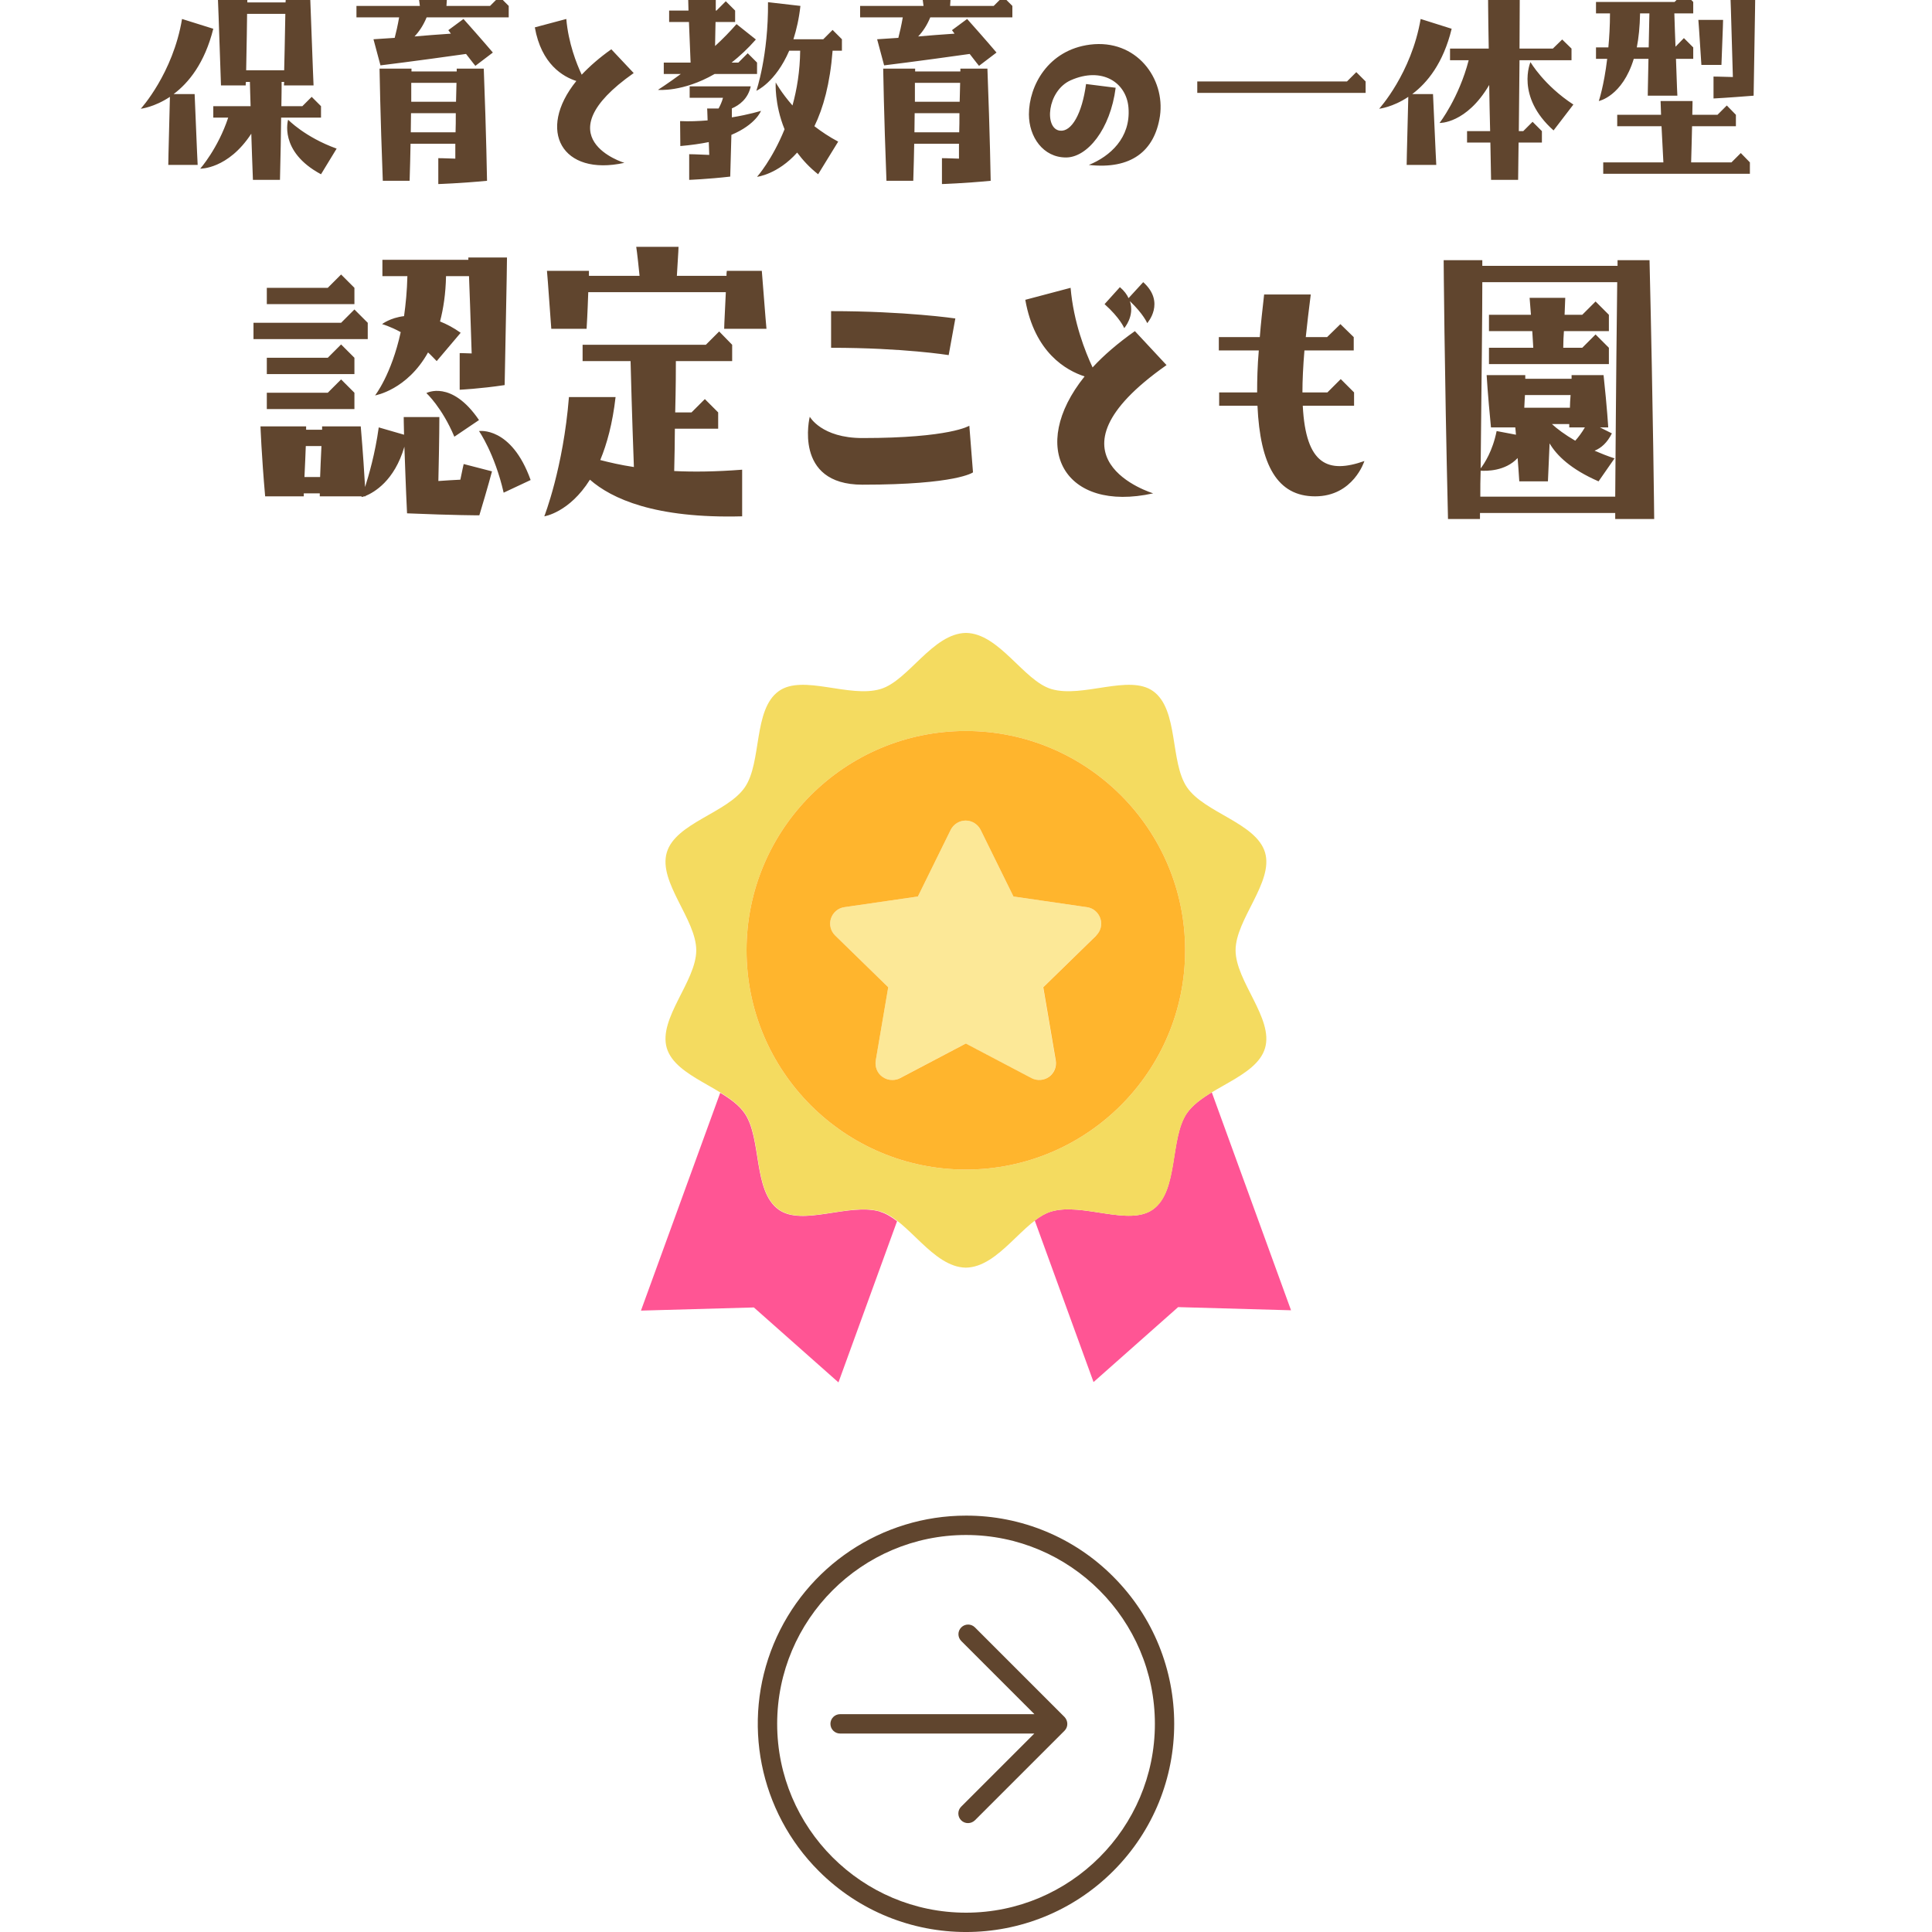
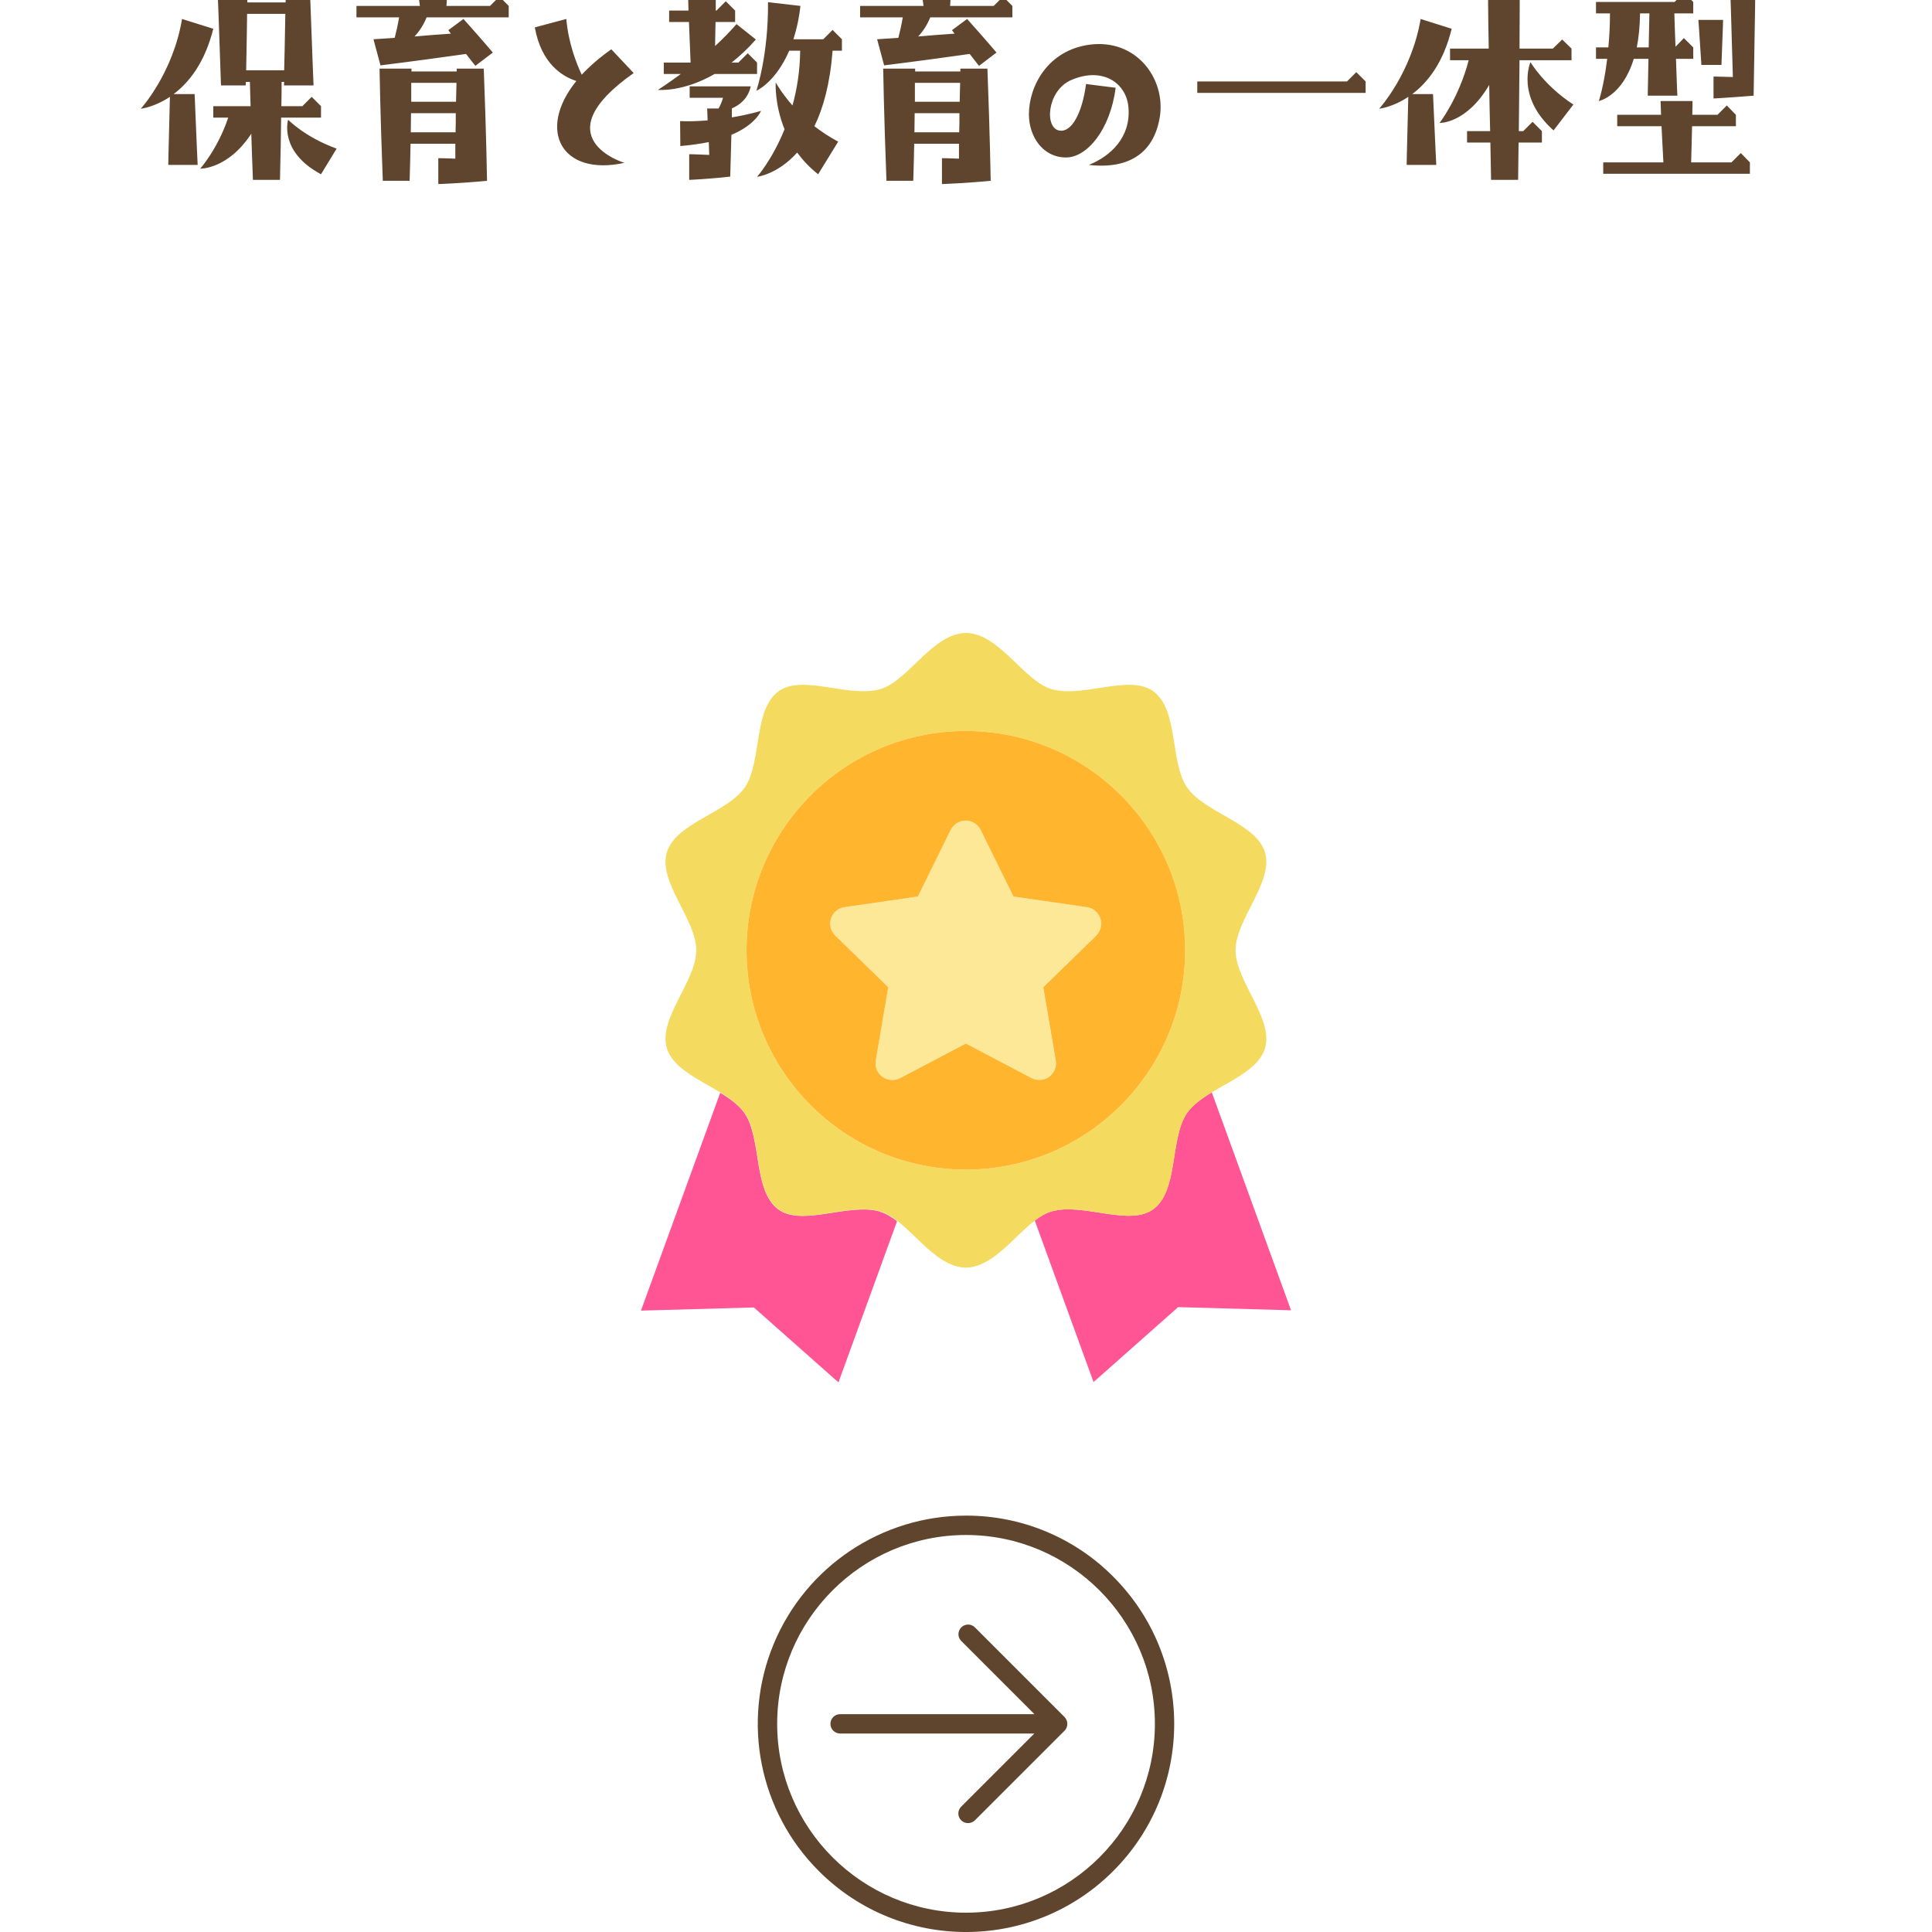
<svg xmlns="http://www.w3.org/2000/svg" width="116" height="116" viewBox="0 0 116 116" fill="none">
  <g clip-path="url(#clip0_27_341)">
    <path d="M14.752 5.129H13.268C13.128 0.887 13.086 -0.023 13.086 -0.023H14.85V0.145H17.146C17.146 0.089 17.146 0.033 17.16 -0.023H18.63C18.784 4.205 18.826 5.129 18.826 5.129H17.048L17.062 4.919H16.908C16.908 5.213 16.908 5.703 16.894 6.375H18.154L18.714 5.815L19.274 6.375V7.061H16.88C16.866 8.041 16.852 9.287 16.81 10.799H15.186C15.144 9.777 15.116 8.839 15.088 8.027C13.688 10.169 12.022 10.127 12.022 10.127C12.022 10.127 13.086 8.923 13.702 7.061H12.806V6.375H15.046C15.018 5.717 15.018 5.213 15.004 4.919H14.766C14.752 4.989 14.752 5.045 14.752 5.129ZM14.836 0.831C14.836 1.447 14.808 2.483 14.78 4.219H17.062C17.076 3.603 17.104 2.567 17.132 0.831H14.836ZM10.104 9.903C10.104 9.903 10.104 9.497 10.202 5.815C9.25 6.445 8.452 6.529 8.452 6.529C8.452 6.529 10.384 4.415 10.93 1.139L12.806 1.727C12.288 3.799 11.322 4.975 10.426 5.647H11.686C11.826 9.147 11.868 9.903 11.868 9.903H10.104ZM20.212 8.923L19.274 10.463C16.712 9.091 17.3 7.187 17.3 7.187C17.3 7.187 18.308 8.237 20.212 8.923ZM22.424 2.357L23.698 2.273C23.782 1.951 23.88 1.531 23.964 1.041H21.402V0.355H25.21L25.084 -0.583H26.862C26.862 -0.583 26.862 -0.485 26.806 0.355H29.424L29.984 -0.205L30.544 0.355V1.041H25.616C25.42 1.517 25.168 1.895 24.888 2.189C25.518 2.133 26.246 2.077 27.072 2.021L26.918 1.811L27.828 1.139C28.892 2.329 29.592 3.155 29.592 3.155L28.542 3.953C28.542 3.953 28.346 3.715 27.982 3.239C24.916 3.673 22.844 3.925 22.844 3.925L22.424 2.357ZM24.594 10.855H22.984C22.83 6.851 22.788 4.121 22.788 4.121H24.706V4.289H27.422V4.121H29.046C29.2 8.125 29.242 10.855 29.242 10.855C27.646 11.009 26.316 11.051 26.316 11.051V9.497C26.316 9.497 26.652 9.497 27.338 9.525V8.629H24.65C24.636 9.301 24.622 10.043 24.594 10.855ZM24.692 4.975V6.109H27.38C27.394 5.759 27.394 5.381 27.408 4.975H24.692ZM24.678 6.795C24.678 7.145 24.664 7.523 24.664 7.943H27.352C27.366 7.593 27.366 7.215 27.366 6.795H24.678ZM38.048 4.387C32.504 8.279 37.488 9.777 37.488 9.777C33.75 10.603 32.196 7.845 34.604 4.863C33.82 4.611 32.504 3.869 32.112 1.643L34.002 1.139C34.128 2.595 34.618 3.827 34.926 4.485C35.402 3.981 35.99 3.463 36.704 2.959L38.048 4.387ZM45.454 4.443H42.906C40.988 5.549 39.504 5.395 39.504 5.395C39.504 5.395 40.078 5.031 40.876 4.443H39.854V3.757H41.464L41.366 1.321H40.176V0.635H41.338L41.31 -0.429H42.976V0.635H43.018L43.578 0.075L44.138 0.635V1.321H42.962C42.948 1.727 42.948 2.217 42.934 2.763C43.396 2.343 43.83 1.895 44.222 1.447L45.384 2.371C44.894 2.931 44.404 3.379 43.928 3.757H44.334L44.894 3.197L45.454 3.757V4.443ZM49.43 2.357L49.99 1.797L50.55 2.357V3.043H49.99C49.836 5.031 49.43 6.487 48.898 7.579C49.318 7.901 49.794 8.223 50.326 8.503L49.122 10.463C48.604 10.057 48.198 9.609 47.862 9.161C46.686 10.477 45.454 10.617 45.454 10.617C45.454 10.617 46.364 9.595 47.106 7.761C46.49 6.249 46.574 4.947 46.574 4.947C46.574 4.947 46.896 5.549 47.582 6.333C47.848 5.367 48.03 4.275 48.044 3.043H47.386C46.56 4.961 45.412 5.451 45.412 5.451C45.412 5.451 46.14 3.337 46.112 0.131L48.058 0.355C47.974 1.125 47.82 1.783 47.638 2.357H49.43ZM45.076 5.185C44.908 5.941 44.39 6.319 43.928 6.515H43.942V7.047C44.978 6.879 45.692 6.655 45.692 6.655C45.692 6.655 45.384 7.481 43.914 8.097L43.844 10.603C42.5 10.757 41.38 10.799 41.38 10.799V9.259C41.38 9.259 41.772 9.259 42.584 9.301C42.57 9.007 42.57 8.755 42.556 8.531C42.066 8.629 41.506 8.713 40.848 8.769L40.834 7.271C41.394 7.299 41.954 7.271 42.486 7.229C42.472 6.683 42.458 6.515 42.458 6.515H43.144C43.228 6.361 43.34 6.137 43.41 5.871H41.408V5.185H45.076ZM52.664 2.357L53.938 2.273C54.022 1.951 54.12 1.531 54.204 1.041H51.642V0.355H55.45L55.324 -0.583H57.102C57.102 -0.583 57.102 -0.485 57.046 0.355H59.664L60.224 -0.205L60.784 0.355V1.041H55.856C55.66 1.517 55.408 1.895 55.128 2.189C55.758 2.133 56.486 2.077 57.312 2.021L57.158 1.811L58.068 1.139C59.132 2.329 59.832 3.155 59.832 3.155L58.782 3.953C58.782 3.953 58.586 3.715 58.222 3.239C55.156 3.673 53.084 3.925 53.084 3.925L52.664 2.357ZM54.834 10.855H53.224C53.07 6.851 53.028 4.121 53.028 4.121H54.946V4.289H57.662V4.121H59.286C59.44 8.125 59.482 10.855 59.482 10.855C57.886 11.009 56.556 11.051 56.556 11.051V9.497C56.556 9.497 56.892 9.497 57.578 9.525V8.629H54.89C54.876 9.301 54.862 10.043 54.834 10.855ZM54.932 4.975V6.109H57.62C57.634 5.759 57.634 5.381 57.648 4.975H54.932ZM54.918 6.795C54.918 7.145 54.904 7.523 54.904 7.943H57.592C57.606 7.593 57.606 7.215 57.606 6.795H54.918ZM65.376 9.903C66.65 9.385 67.896 8.279 67.756 6.473C67.644 4.961 66.174 3.981 64.284 4.821C62.856 5.465 62.688 7.733 63.64 7.845C64.34 7.929 64.97 6.823 65.208 5.045L66.986 5.269C66.664 7.775 65.278 9.455 64.004 9.455C62.632 9.455 61.778 8.223 61.778 6.865C61.778 5.157 62.926 3.001 65.446 2.679C68.232 2.329 69.968 4.709 69.646 6.963C69.324 9.091 67.896 10.183 65.376 9.903ZM81.994 5.577H71.886V4.891H80.874L81.434 4.331L81.994 4.891V5.577ZM87.062 3.617V2.917H89.386C89.344 0.705 89.344 -0.597 89.344 -0.597H91.248C91.248 -0.597 91.248 0.593 91.234 2.917H93.236L93.796 2.371L94.356 2.917V3.617H91.234L91.192 7.873H91.458L92.018 7.313L92.578 7.873V8.559H91.178C91.164 9.273 91.164 10.015 91.15 10.799H89.526L89.484 8.559H88.084V7.873H89.47C89.442 6.879 89.428 5.955 89.414 5.101C88.042 7.439 86.432 7.383 86.432 7.383C86.432 7.383 87.594 5.885 88.182 3.617H87.062ZM82.806 6.529C82.806 6.529 84.738 4.415 85.298 1.139L87.16 1.727C86.656 3.799 85.69 4.975 84.794 5.647H86.04C86.194 9.147 86.236 9.903 86.236 9.903H84.458C84.458 9.903 84.458 9.497 84.556 5.815C83.618 6.445 82.806 6.529 82.806 6.529ZM91.892 3.729C91.892 3.729 92.704 5.129 94.468 6.277L93.278 7.831C90.982 5.787 91.892 3.729 91.892 3.729ZM98.094 3.533C97.408 5.787 95.994 6.067 95.994 6.067C95.994 6.067 96.302 5.171 96.498 3.533H95.826V2.847H96.568C96.624 2.245 96.666 1.559 96.666 0.803H95.826V0.117H100.544L101.104 -0.443L101.664 0.117V0.803H100.53C100.558 1.587 100.572 2.245 100.6 2.805L101.104 2.287L101.664 2.847V3.533H100.628C100.684 5.283 100.712 5.745 100.712 5.745H98.934C98.934 5.745 98.934 5.479 98.976 3.533H98.094ZM105.388 -0.443C105.388 -0.443 105.388 0.159 105.29 5.745C103.722 5.871 102.882 5.913 102.882 5.913V4.597C102.882 4.597 103.176 4.597 104.044 4.625C103.932 0.495 103.89 -0.443 103.89 -0.443H105.388ZM98.472 0.803C98.458 1.601 98.388 2.273 98.276 2.847H98.99L99.032 0.803H98.472ZM103.358 3.897H102.154C102.014 1.685 101.972 1.195 101.972 1.195H103.456C103.456 1.195 103.456 1.461 103.358 3.897ZM105.066 10.435H96.26V9.749H99.872L99.76 7.579H97.1V6.893H99.732L99.704 6.067H101.622C101.622 6.067 101.622 6.347 101.608 6.893H103.12L103.68 6.333L104.226 6.893V7.579H101.594C101.58 8.153 101.566 8.867 101.538 9.749H103.96L104.52 9.189L105.066 9.749V10.435Z" fill="#60452E" />
-     <path d="M30.44 15.461C30.44 15.461 30.44 16.221 30.3 23.121C28.84 23.341 27.6 23.401 27.6 23.401V21.201C27.6 21.201 27.84 21.201 28.32 21.221C28.24 18.881 28.2 17.441 28.16 16.581H26.78C26.76 17.641 26.62 18.541 26.42 19.301C26.82 19.461 27.24 19.681 27.66 19.981L26.22 21.681C26.04 21.501 25.88 21.321 25.7 21.161C24.44 23.421 22.52 23.741 22.52 23.741C22.52 23.741 23.5 22.501 24.06 19.941C23.4 19.581 22.94 19.461 22.94 19.461C22.94 19.461 23.42 19.081 24.26 18.981C24.36 18.261 24.44 17.461 24.46 16.581H22.96V15.601H28.12V15.461H30.44ZM16.02 17.281H19.68L20.48 16.481L21.28 17.281V18.261H16.02V17.281ZM22.08 20.361H15.22V19.381H20.48L21.28 18.581L22.08 19.381V20.361ZM21.28 22.461H16.02V21.481H19.68L20.48 20.681L21.28 21.481V22.461ZM16.02 23.581H19.68L20.48 22.781L21.28 23.581V24.561H16.02V23.581ZM25.6 23.601C25.6 23.601 27.1 22.781 28.76 25.221L27.28 26.221C26.54 24.461 25.6 23.601 25.6 23.601ZM27.64 28.801C27.76 28.201 27.84 27.861 27.84 27.861L29.54 28.301C29.54 28.301 29.3 29.221 28.78 30.941C28.78 30.941 27.28 30.941 24.44 30.821C24.36 29.201 24.32 27.841 24.28 26.821C23.68 28.881 22.46 29.561 21.94 29.781V29.801H21.86C21.76 29.841 21.7 29.841 21.7 29.841L21.72 29.801H19.2V29.621H18.24V29.801H15.92C15.7 27.301 15.64 25.601 15.64 25.601H18.38V25.801H19.34V25.601H21.66C21.8 27.241 21.88 28.541 21.92 29.241C22.14 28.541 22.52 27.261 22.74 25.661L24.26 26.101C24.24 25.421 24.24 25.041 24.24 25.041H26.38C26.38 25.041 26.38 26.341 26.32 28.881C26.82 28.841 27.28 28.821 27.64 28.801ZM28.76 25.881C28.76 25.881 30.7 25.581 31.86 28.821L30.24 29.581C29.7 27.221 28.76 25.881 28.76 25.881ZM19.22 28.641C19.24 28.161 19.26 27.541 19.3 26.781H18.36C18.34 27.261 18.32 27.881 18.28 28.641H19.22ZM35.22 19.741H33.1C32.9 16.881 32.84 16.261 32.84 16.261H35.36V16.561H38.4C38.26 15.161 38.2 14.821 38.2 14.821H40.74C40.74 14.821 40.74 15.021 40.64 16.561H43.62C43.62 16.461 43.62 16.361 43.64 16.261H45.74C45.96 19.121 46.02 19.741 46.02 19.741H43.48C43.48 19.741 43.48 19.501 43.58 17.541H35.32C35.3 18.041 35.28 18.761 35.22 19.741ZM35.42 28.801C34.18 30.781 32.68 31.001 32.68 31.001C32.68 31.001 33.82 28.101 34.16 23.841H36.96C36.78 25.421 36.44 26.661 36.04 27.621C36.58 27.761 37.26 27.921 38.06 28.041C37.94 24.801 37.88 22.461 37.86 21.681H34.98V20.701H42.38L43.18 19.901L43.96 20.701V21.681H40.58C40.58 22.141 40.58 23.181 40.54 24.761H41.52L42.32 23.961L43.12 24.761V25.741H40.52C40.52 26.501 40.5 27.341 40.48 28.281C41.64 28.341 43 28.321 44.56 28.201V31.001C39.32 31.141 36.72 29.941 35.42 28.801ZM57.36 19.121L56.96 21.321C56.96 21.321 54.24 20.881 49.9 20.881V18.681C54.38 18.681 57.36 19.121 57.36 19.121ZM58.2 25.561L58.42 28.361C58.42 28.361 57.46 29.101 51.78 29.101C47.6 29.101 48.62 25.021 48.62 25.021C48.62 25.021 49.32 26.301 51.78 26.301C57.06 26.301 58.2 25.561 58.2 25.561ZM68.88 19.401C68.88 19.401 68.66 18.861 67.84 18.081C68.14 18.981 67.5 19.701 67.5 19.701C67.5 19.701 67.26 19.101 66.32 18.261L67.24 17.241C67.5 17.461 67.66 17.681 67.76 17.901L68.64 16.941C70 18.161 68.88 19.401 68.88 19.401ZM65.12 22.601C64.02 22.241 62.12 21.181 61.56 18.001L64.28 17.281C64.46 19.361 65.16 21.121 65.6 22.061C66.26 21.341 67.12 20.601 68.14 19.881L70.04 21.921C62.12 27.481 69.24 29.621 69.24 29.621C63.9 30.801 61.7 26.861 65.12 22.601ZM75.48 23.561C75.48 22.801 75.5 21.961 75.58 21.041H73.18V20.241H75.64C75.7 19.441 75.8 18.581 75.9 17.681H78.7C78.58 18.621 78.48 19.461 78.4 20.241H79.68L80.48 19.461L81.28 20.241V21.041H78.32C78.24 22.001 78.2 22.841 78.2 23.561H79.7L80.5 22.761L81.3 23.561V24.361H78.22C78.4 27.941 79.76 28.441 81.92 27.681C81.92 27.681 81.26 29.801 78.96 29.801C76.7 29.801 75.66 27.941 75.5 24.361H73.2V23.561H75.48ZM99.32 31.161H96.98V30.801H88.86V31.161H86.94C86.72 21.921 86.68 15.621 86.68 15.621H89V15.961H97.12V15.621H99.04C99.26 24.861 99.32 31.161 99.32 31.161ZM88.88 29.821H96.98C97 27.801 97.02 23.441 97.1 16.941H89C89 18.781 88.96 22.541 88.9 28.121C89.12 27.841 89.62 27.081 89.86 25.881L91.02 26.101C91 25.921 91 25.781 90.98 25.661H89.52C89.32 23.621 89.26 22.521 89.26 22.521H91.58V22.741H94.36V22.521H96.28C96.5 24.561 96.56 25.661 96.56 25.661H96.06L96.78 26.021C96.5 26.581 96.14 26.901 95.74 27.061C96.12 27.221 96.5 27.381 96.94 27.521L95.98 28.901C94.32 28.181 93.46 27.341 93.04 26.621L92.94 28.901H91.22C91.18 28.361 91.16 27.901 91.12 27.501C90.38 28.301 89.24 28.281 88.9 28.261C88.88 28.761 88.88 29.301 88.88 29.821ZM95 18.901L95.8 18.101L96.6 18.901V19.881H93.9C93.88 20.181 93.86 20.501 93.86 20.881H95L95.8 20.081L96.6 20.881V21.861H89.4V20.881H92.06L92 19.881H89.4V18.901H91.92L91.84 17.881H93.98L93.94 18.901H95ZM91.56 23.721C91.54 23.941 91.54 24.201 91.52 24.481H94.26C94.26 24.261 94.28 24.001 94.3 23.721H91.56ZM93.18 25.461C93.48 25.741 93.96 26.101 94.58 26.461C94.76 26.261 94.96 26.001 95.16 25.661H94.22V25.461H93.18Z" fill="#60452E" />
    <path d="M72.757 65.584C72.147 65.954 71.597 66.354 71.257 66.844C70.227 68.354 70.767 71.503 69.227 72.613C67.788 73.653 64.988 72.183 63.109 72.743C62.779 72.843 62.449 73.033 62.129 73.283L65.658 82.981L70.737 78.481L77.516 78.671L72.757 65.584Z" fill="#FF5594" />
    <path d="M52.861 72.753C50.982 72.193 48.182 73.662 46.742 72.623C45.203 71.503 45.743 68.364 44.713 66.854C44.383 66.364 43.843 65.974 43.243 65.614L38.484 78.691L45.263 78.501L50.342 83.001L53.861 73.323C53.531 73.073 53.201 72.863 52.861 72.763V72.753Z" fill="#FF5594" />
    <path d="M75.956 51.188C75.426 49.408 72.317 48.808 71.267 47.268C70.237 45.759 70.777 42.609 69.238 41.5C67.798 40.46 64.999 41.93 63.119 41.37C61.459 40.87 60 38.031 58 38.001C55.99 38.031 54.541 40.87 52.871 41.37C50.992 41.93 48.192 40.46 46.753 41.5C45.213 42.609 45.753 45.759 44.723 47.268C43.673 48.808 40.554 49.408 40.034 51.188C39.514 52.967 41.804 55.197 41.804 57.056C41.804 58.916 39.514 61.145 40.034 62.925C40.564 64.704 43.673 65.304 44.723 66.844C45.753 68.354 45.213 71.503 46.753 72.613C48.192 73.653 50.992 72.183 52.871 72.743C54.531 73.243 55.99 76.082 57.99 76.112C60 76.082 61.449 73.243 63.119 72.743C64.999 72.183 67.798 73.653 69.238 72.613C70.777 71.503 70.237 68.354 71.267 66.844C72.317 65.304 75.436 64.715 75.956 62.925C76.476 61.145 74.186 58.916 74.186 57.056C74.186 55.197 76.476 52.967 75.956 51.188ZM57.99 70.223C50.722 70.223 44.823 64.325 44.823 57.056C44.823 49.788 50.722 43.889 57.99 43.889C65.258 43.889 71.157 49.788 71.157 57.056C71.157 64.325 65.258 70.223 57.99 70.223Z" fill="#F4DB60" />
    <path d="M53.571 64.844C53.361 64.844 53.161 64.784 52.981 64.654C52.671 64.435 52.521 64.055 52.581 63.675L53.331 59.276L50.142 56.166C49.872 55.897 49.772 55.507 49.892 55.147C50.012 54.787 50.322 54.517 50.702 54.467L55.111 53.827L57.08 49.828C57.25 49.488 57.6 49.268 57.98 49.268C58.36 49.268 58.71 49.488 58.88 49.828L60.849 53.827L65.258 54.467C65.638 54.517 65.948 54.787 66.068 55.147C66.188 55.507 66.088 55.907 65.818 56.166L62.629 59.276L63.379 63.675C63.439 64.055 63.289 64.425 62.979 64.654C62.669 64.874 62.259 64.904 61.929 64.734L57.98 62.655L54.031 64.734C53.881 64.814 53.721 64.844 53.561 64.844H53.571Z" fill="#FCE897" />
    <path d="M57.99 43.889C50.722 43.889 44.823 49.788 44.823 57.056C44.823 64.325 50.722 70.223 57.99 70.223C65.258 70.223 71.157 64.325 71.157 57.056C71.157 49.788 65.258 43.889 57.99 43.889ZM65.828 56.166L62.639 59.276L63.389 63.675C63.449 64.055 63.299 64.425 62.989 64.654C62.679 64.874 62.269 64.904 61.939 64.734L57.99 62.655L54.041 64.734C53.891 64.814 53.731 64.844 53.571 64.844C53.361 64.844 53.161 64.784 52.981 64.654C52.671 64.435 52.521 64.055 52.581 63.675L53.331 59.276L50.142 56.166C49.872 55.897 49.772 55.507 49.892 55.147C50.012 54.787 50.322 54.517 50.702 54.467L55.111 53.827L57.08 49.828C57.25 49.488 57.6 49.268 57.98 49.268C58.36 49.268 58.71 49.488 58.88 49.828L60.849 53.827L65.258 54.467C65.638 54.517 65.948 54.787 66.068 55.147C66.188 55.507 66.088 55.907 65.818 56.166H65.828Z" fill="#FFB52D" />
    <path d="M58.536 97.71C58.309 97.484 57.943 97.484 57.717 97.71C57.489 97.938 57.489 98.303 57.717 98.53L62.108 102.921H50.442C50.12 102.921 49.86 103.182 49.86 103.502C49.86 103.823 50.12 104.084 50.442 104.084H62.102L57.71 108.475C57.601 108.582 57.54 108.731 57.54 108.884C57.54 109.038 57.601 109.186 57.71 109.294C57.818 109.402 57.969 109.465 58.123 109.462C58.277 109.462 58.425 109.4 58.535 109.294L63.915 103.916C64.023 103.807 64.086 103.658 64.083 103.503C64.082 103.35 64.021 103.201 63.915 103.09L58.536 97.71ZM58.001 91C52.945 91 48.386 94.045 46.449 98.717C44.515 103.389 45.585 108.766 49.162 112.34C54.045 117.221 61.958 117.221 66.84 112.34C71.721 107.46 71.721 99.546 66.84 94.664C64.502 92.311 61.318 90.993 58.001 91ZM58.001 114.84C51.75 114.84 46.662 109.752 46.662 103.502C46.662 97.251 51.75 92.163 58.001 92.163C64.252 92.163 69.341 97.251 69.341 103.502C69.342 109.752 64.253 114.84 58.001 114.84Z" fill="#60452E" />
  </g>
  <defs>
    <clipPath id="clip0_27_341">
      <rect width="116" height="116" fill="white" />
    </clipPath>
  </defs>
</svg>